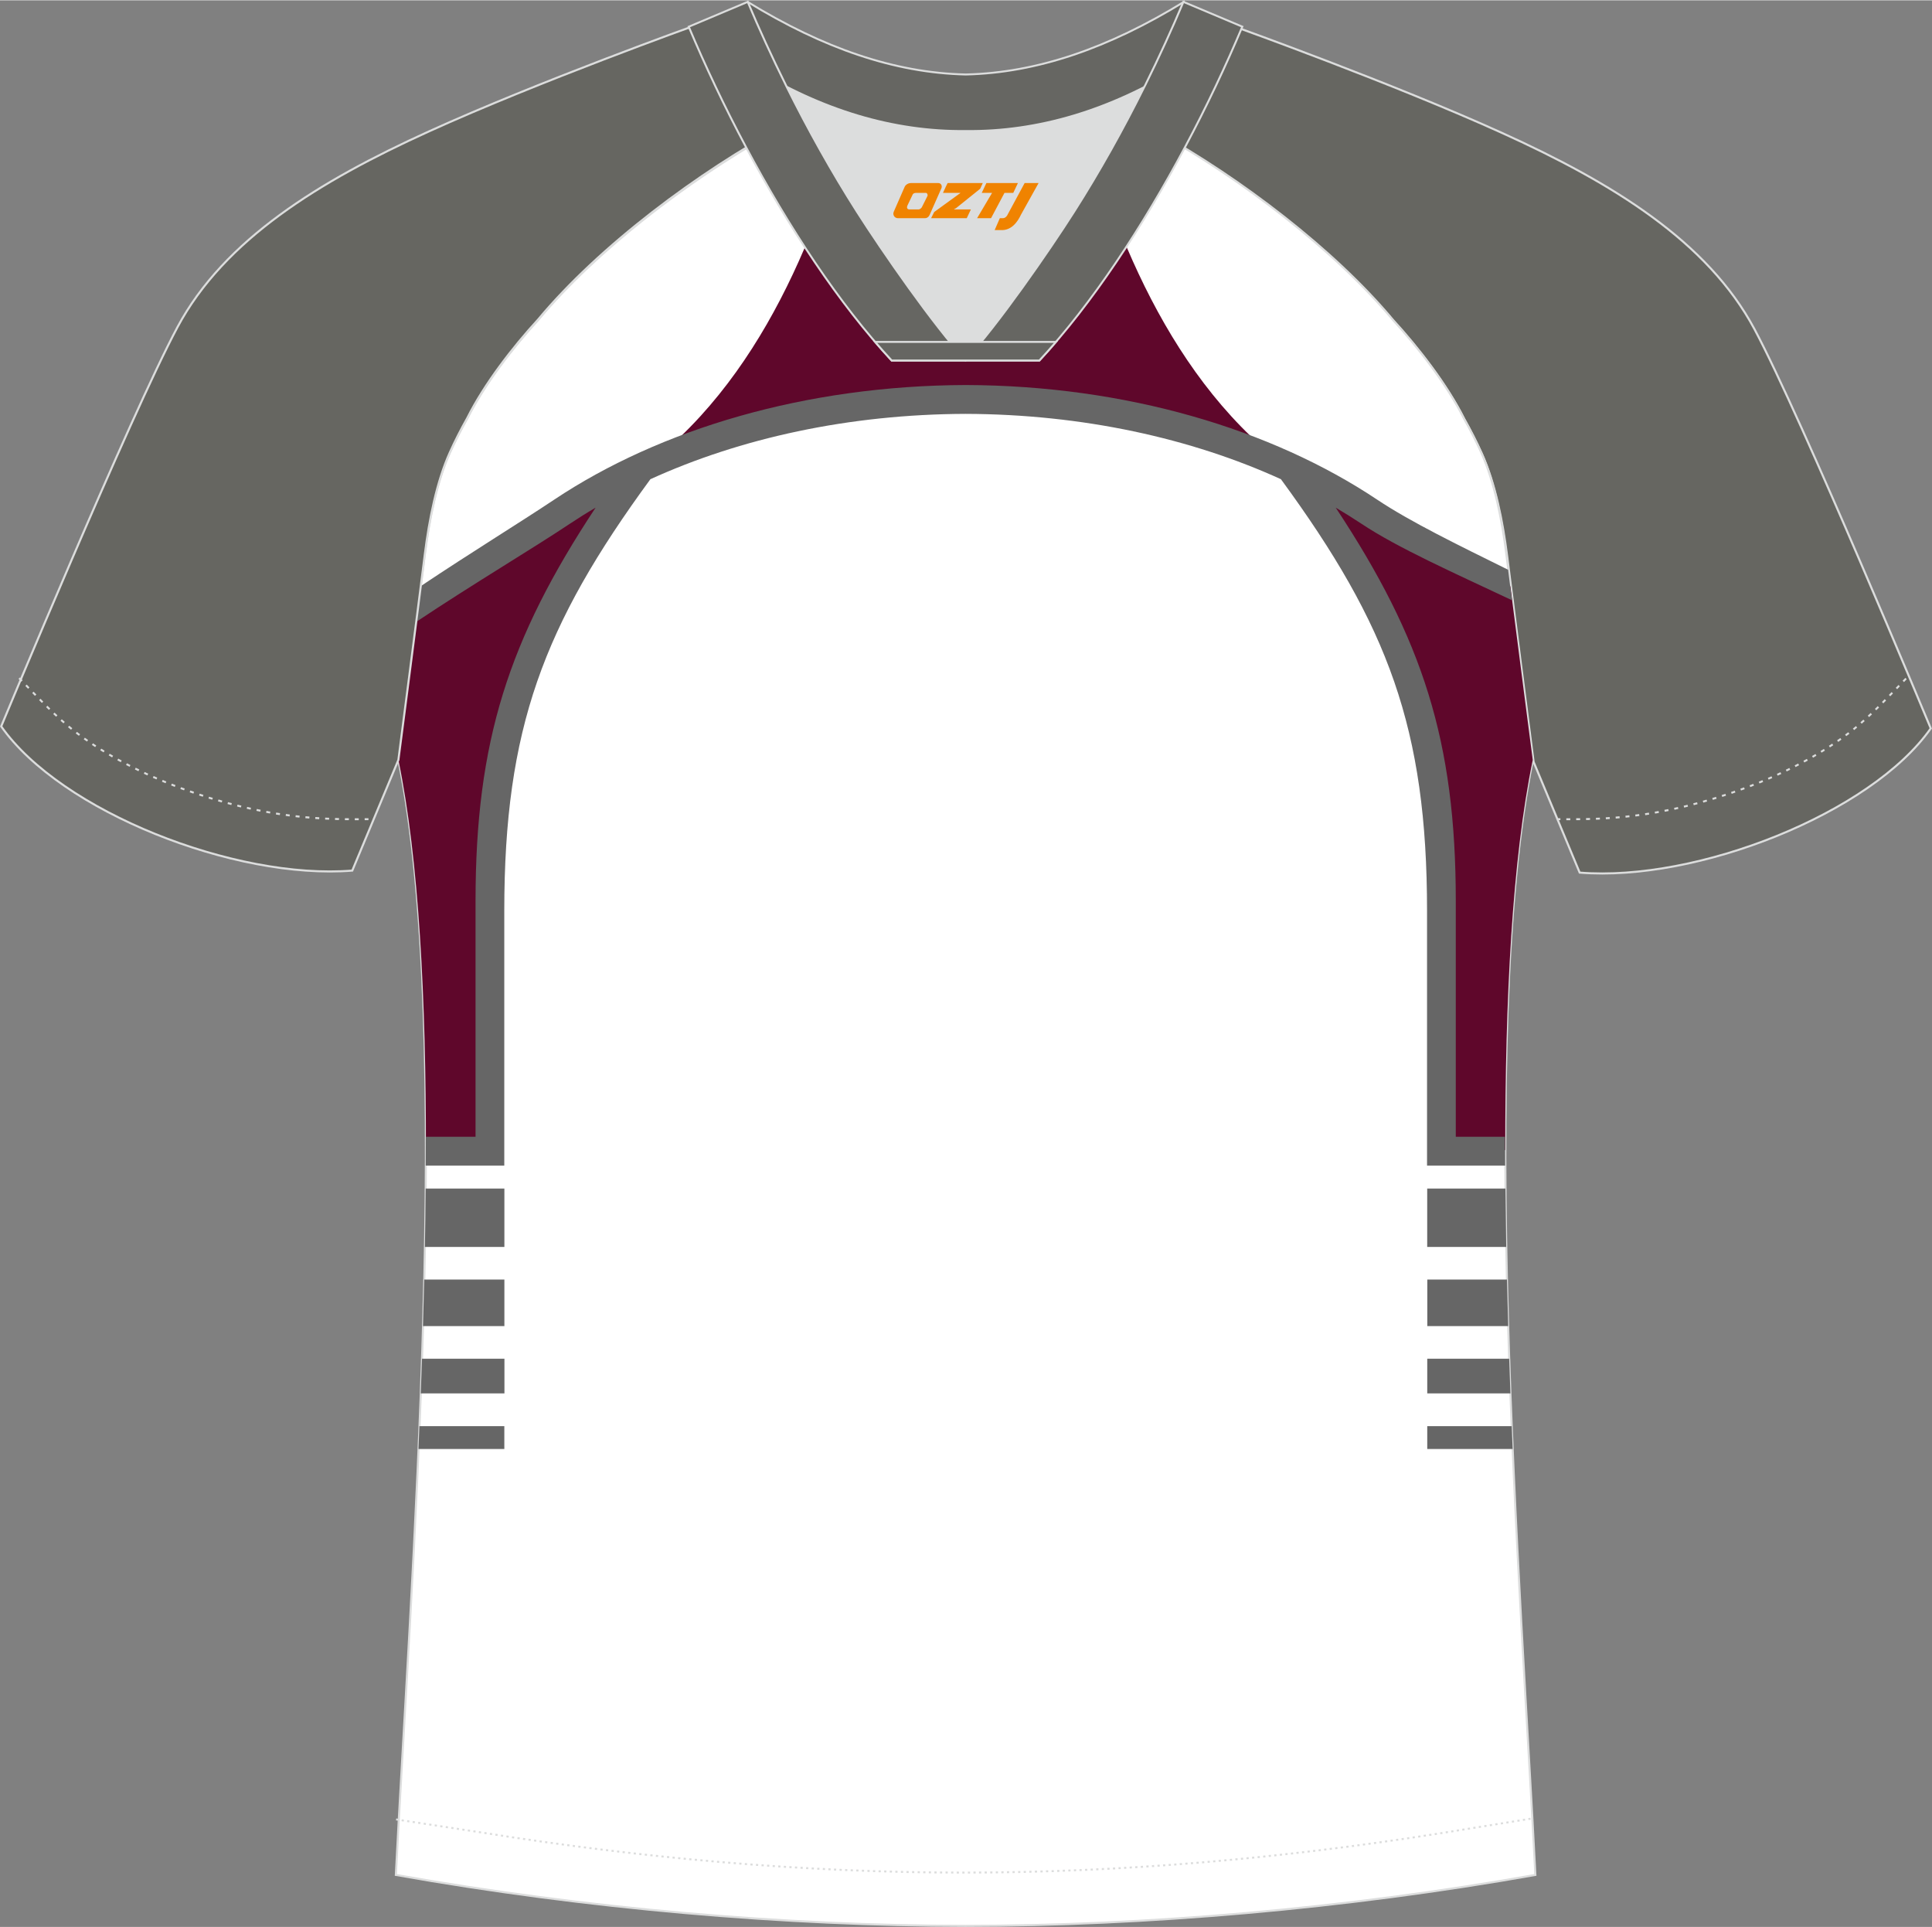
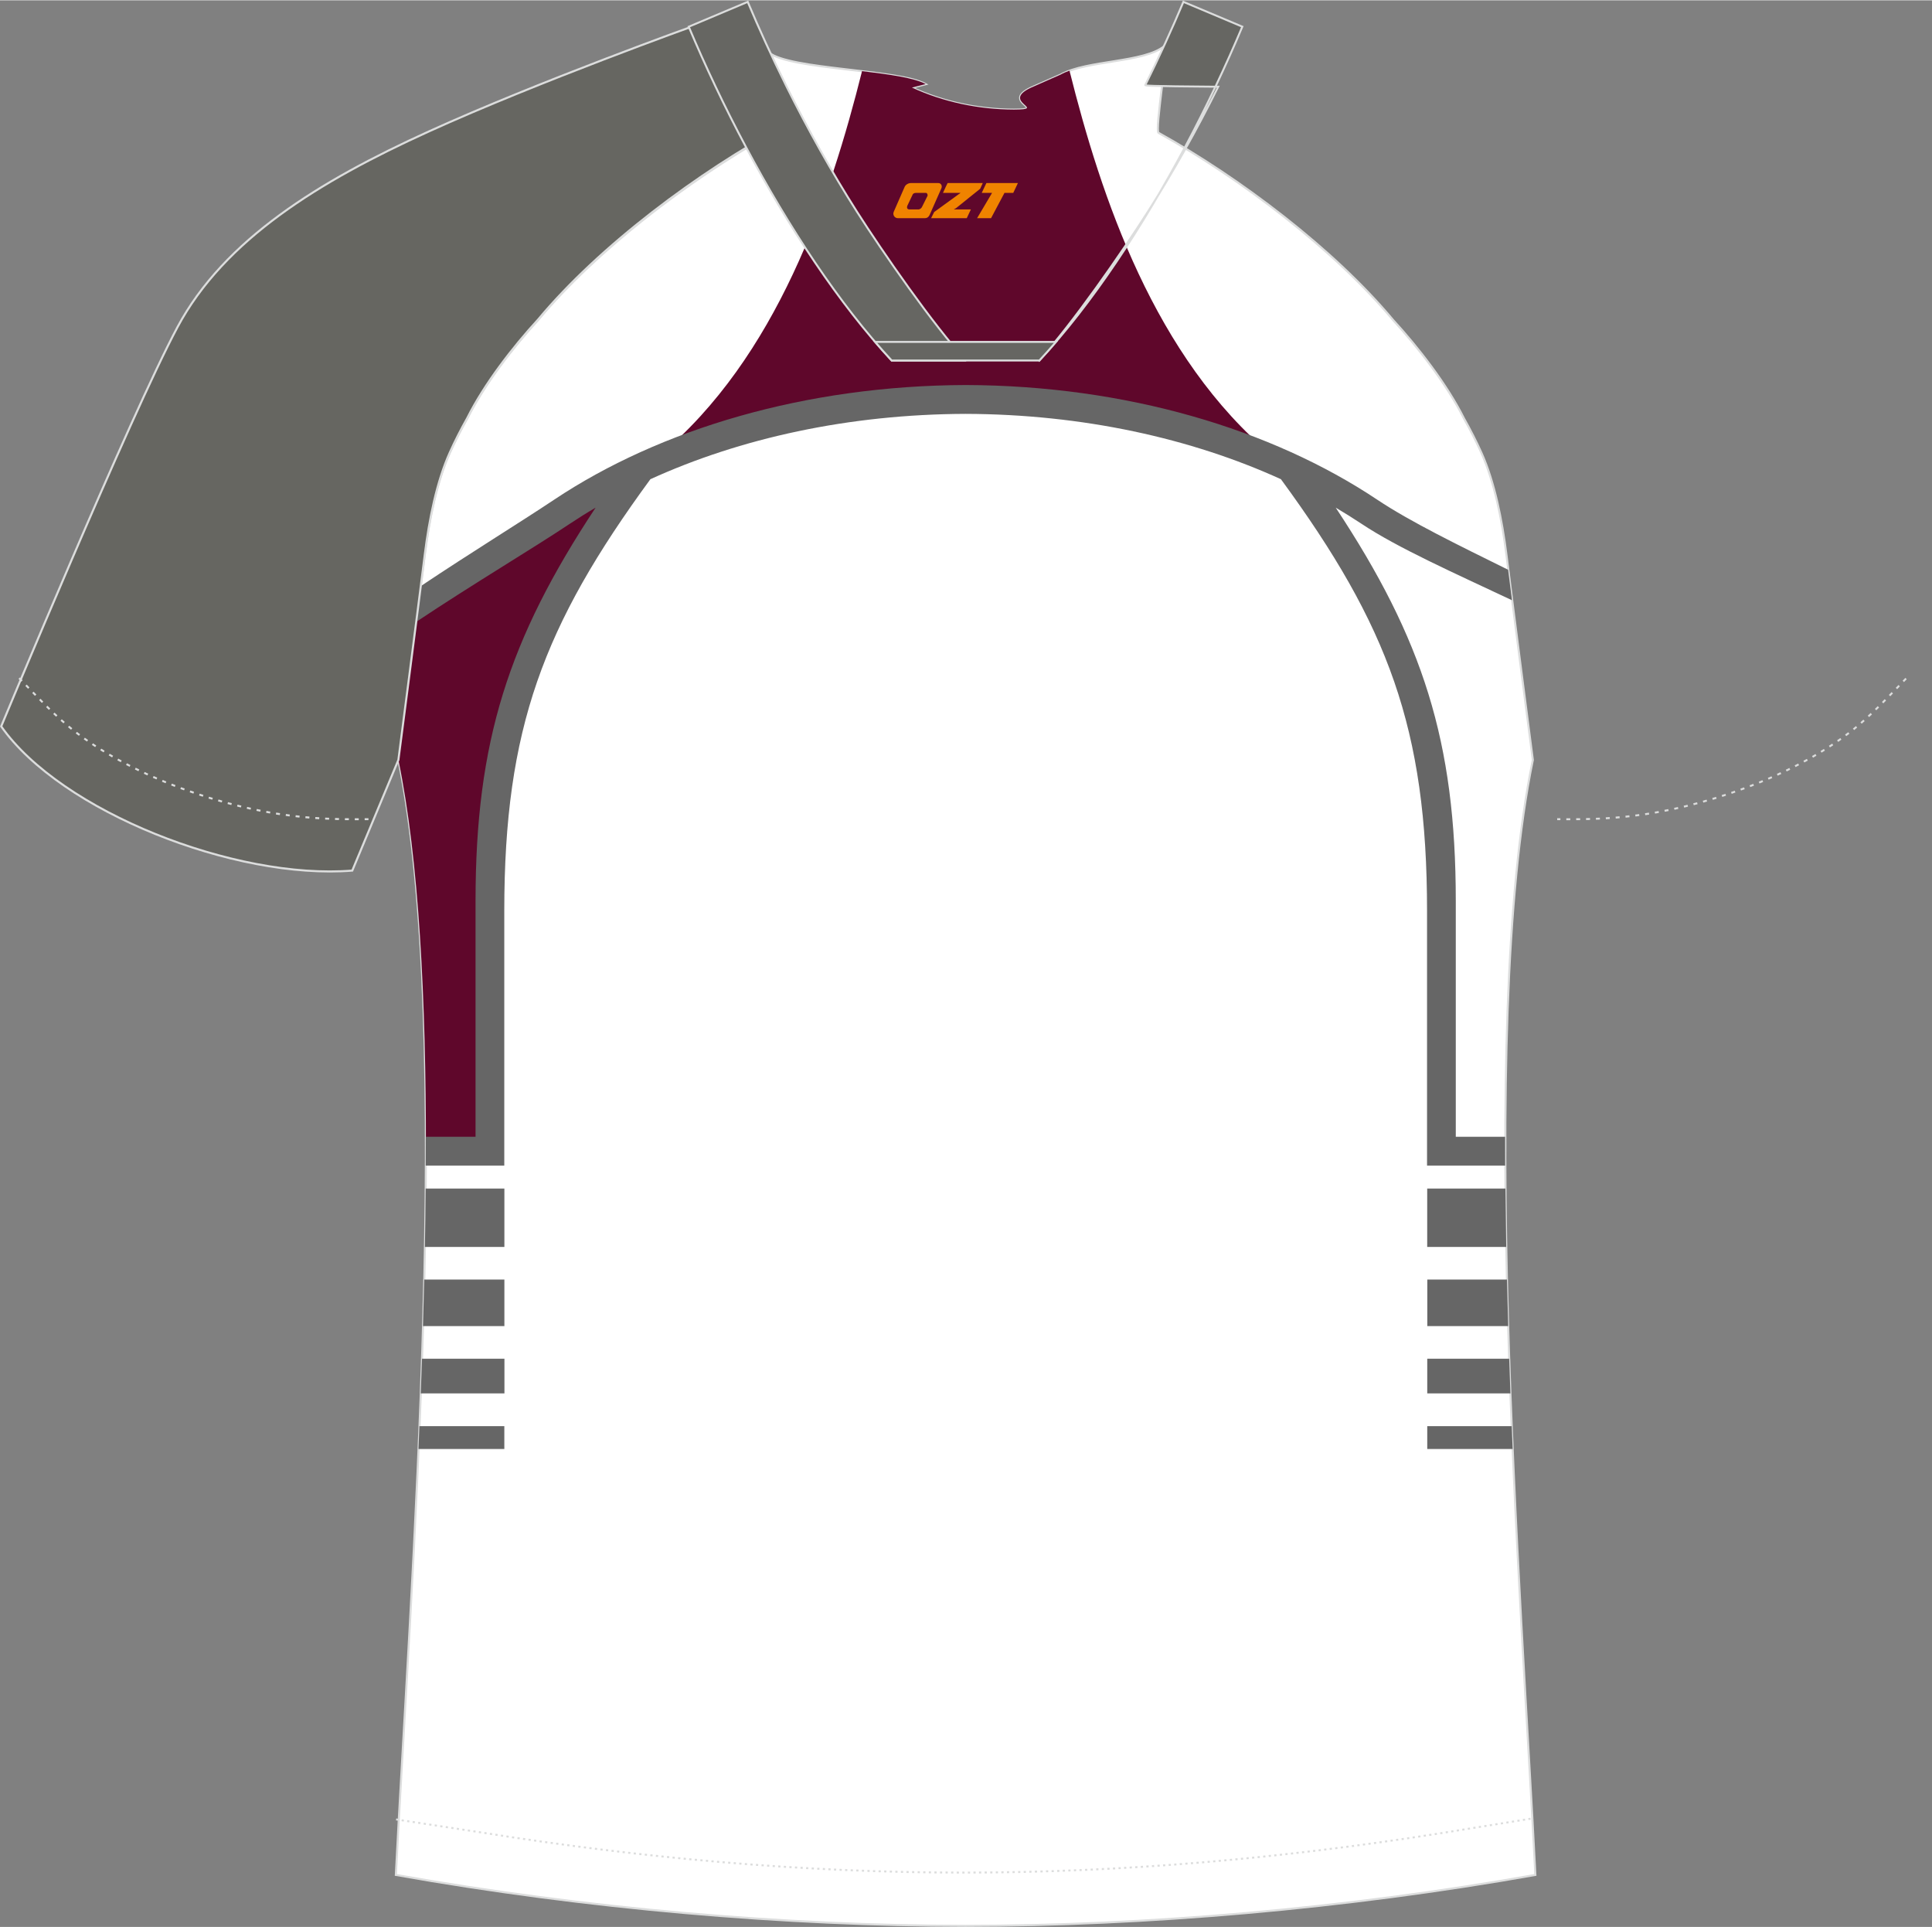
<svg xmlns="http://www.w3.org/2000/svg" version="1.1" id="图层_1" x="0px" y="0px" width="374px" height="373px" viewBox="-118 210.31 373.81 372.69" enable-background="new -118 210.31 373.81 372.69" xml:space="preserve">
  <rect x="-118" y="210.31" width="373.81" height="372.69" fill="#808080" stroke="none" />
  <g id="XMLID_20_">
-     <path fill="#666661" stroke="#DCDDDD" stroke-width="0.4" stroke-miterlimit="22.926" d="M104.08,235.01   c7.07-5.95,12.46-12.55,16.99-19.55c0,0,30.63,10.99,51.78,20.61c21.15,9.61,39.54,20.88,48.61,37.85   c9.08,16.97,34.11,77.23,34.11,77.23c-11.56,16.47-45.25,29.73-67.93,27.9l-8.91-21.4c0,0-3.8-29.24-5.12-39.81   c-0.85-6.78-2.31-14.06-4.84-19.68c-1.01-2.25-2.15-4.48-3.4-6.7c-3.26-6.52-8.77-13.67-13.69-19.02   C139.8,258.18,120.45,243.75,104.08,235.01z" />
    <path fill="#FFFFFF" stroke="#DCDDDD" stroke-width="0.4" stroke-miterlimit="22.926" d="M173.47,317.57   c1.27,10.18,4.85,37.71,5.11,39.69c-10.86,52.55-2.19,162.18,0.49,215.68c-36.81,6.53-75.42,9.83-110.24,9.86   c-34.82-0.04-73.43-3.33-110.24-9.86c2.68-53.5,11.35-163.13,0.49-215.68c0.25-1.98,3.83-29.51,5.1-39.69   c0.85-6.78,2.31-14.06,4.84-19.68c1.01-2.25,2.15-4.48,3.4-6.7c3.26-6.52,8.77-13.67,13.69-19.02   c11.2-13.44,29.03-27.02,44.74-35.86c0.96-0.54-1.02-15.4-0.07-15.9c3.94,3.31,25.19,3.25,30.33,6.12l-2.65,0.68   c6.1,2.82,12.98,4.24,19.71,4.25c6.73-0.02-2.73-1.43,3.36-4.26l5.7-2.51c5.14-2.86,16.2-2.27,20.14-5.59   c0.73,0.39-1.96,16.43-1.22,16.84c15.87,8.82,34.04,22.6,45.4,36.23c4.92,5.36,10.44,12.5,13.7,19.02c1.25,2.22,2.39,4.46,3.4,6.7   C171.16,303.51,172.62,310.79,173.47,317.57z" />
    <g>
      <path fill="#5F072B" d="M1.76,304.82c0,0-12.76,23.81-17.67,35.59s-8.84,47.13-7.85,57.69c0.98,10.56-0.98,34.49-0.98,34.49    l-10.85,0.13c0.02-29.12-1.33-56.14-5.32-75.46c0.21-1.6,2.58-19.86,4.15-32.2C-25,317.55-11.73,310.18,1.76,304.82z" />
      <path fill="#5F072B" d="M68.87,287.63L68.87,287.63L68.87,287.63c-3.32-0.23-21.05-1.38-20.87,0.04    c0.2,1.56-38.54,10.8-38.54,10.8c22.91-19.03,33.23-50.12,39.33-74.46c5.28,0.63,10.18,1.32,12.31,2.5l-2.65,0.68    c6.1,2.82,12.98,4.24,19.71,4.26c6.73-0.02-2.73-1.43,3.36-4.26l5.7-2.51c0.51-0.29,1.09-0.54,1.71-0.76    c6.1,24.35,16.41,55.5,39.35,74.55c0,0-38.74-9.24-38.54-10.8C89.92,286.25,72.19,287.41,68.87,287.63L68.87,287.63L68.87,287.63z    " />
-       <path fill="#5F072B" d="M135.98,304.82c0,0,12.77,23.81,17.67,35.59c4.91,11.78,8.84,47.13,7.85,57.69    c-0.98,10.56,0.98,34.49,0.98,34.49l10.76,0.13c-0.02-29.12,1.33-56.14,5.32-75.46c-0.22-1.66-2.77-21.29-4.33-33.58    C161.34,316.4,148,309.59,135.98,304.82z" />
      <path fill="#666666" d="M-20.41,440.17h-15.23c-0.03,3.74-0.08,7.51-0.15,11.29h15.38V440.17L-20.41,440.17z M-37.03,490.55    c0.06-1.47,0.13-2.94,0.18-4.42h16.43v4.42H-37.03L-37.03,490.55z M-36.59,479.79c0.08-2.23,0.16-4.47,0.24-6.71h15.95    c0,2.24,0,4.48,0,6.71H-36.59L-36.59,479.79z M-36.16,466.77c0.09-3,0.17-6,0.24-9h15.51c0,3,0,6,0,9H-36.16z" />
      <path fill="#666666" d="M68.87,284.73L68.87,284.73L68.87,284.73c-31.06,0.1-59.21,8.55-79.65,22.18    c-6.67,4.45-16.09,10.22-25.82,16.73c-0.27,2.13-0.57,4.48-0.89,6.92c11.19-7.46,22.46-14.13,29.79-19.02    c1.6-1.06,3.25-2.1,4.94-3.09c-16.83,25.45-23.23,45.2-23.23,76.07v45.63h-9.63c0,1.85,0,3.7-0.01,5.57h12.42h2.78v-2.78v-46.45    c0-35.32,7.56-55.27,28.27-83.54c17.36-7.92,38.35-12.57,61-12.64l0,0l0,0c22.65,0.07,43.65,4.73,61,12.64    c20.72,28.27,28.27,48.23,28.27,83.54v46.45v2.78h2.78h12.33c-0.01-1.86-0.01-3.72-0.01-5.57h-9.54v-45.63    c0-30.87-6.4-50.62-23.23-76.07c1.69,1,3.34,2.03,4.94,3.09c7.06,4.71,18.05,9.58,29.16,14.82c-0.27-2.15-0.53-4.15-0.75-5.9    c-9.65-4.77-18.87-9.25-25.32-13.55C128.07,293.29,99.93,284.83,68.87,284.73z" />
      <path fill="#666666" d="M173.28,440.17h-15.14v11.29h15.29C173.37,447.68,173.32,443.91,173.28,440.17L173.28,440.17z     M173.57,457.77c0.07,3,0.15,6,0.24,9h-15.65c0-3,0-6,0-9H173.57L173.57,457.77z M174,473.08c0.08,2.24,0.15,4.48,0.24,6.71    h-16.09c0-2.23,0-4.47,0-6.71H174L174,473.08z M174.49,486.13c0.06,1.48,0.12,2.95,0.18,4.42h-16.52v-4.42H174.49z" />
    </g>
    <path fill="#666661" stroke="#DCDDDD" stroke-width="0.4" stroke-miterlimit="22.926" d="M33.72,234.62   c-7.08-5.95-12.46-12.55-16.99-19.54c0,0-30.63,10.99-51.78,20.61c-21.15,9.6-39.53,20.87-48.61,37.84   c-9.09,16.98-34.11,77.23-34.11,77.23c11.56,16.47,45.26,29.73,67.93,27.9l8.92-21.4c0,0,3.8-29.24,5.12-39.81   c0.85-6.78,2.31-14.06,4.84-19.68c1.01-2.25,2.15-4.48,3.4-6.7c3.26-6.52,8.77-13.67,13.69-19.02   C-2,257.79,17.36,243.36,33.72,234.62z" />
    <path fill="none" stroke="#DCDDDD" stroke-width="0.38" stroke-miterlimit="22.926" stroke-dasharray="0.765,1.147" d="   M-114.29,341.43c2.92,3.02,6.08,6.41,9.27,9.1c10.32,8.74,27.36,15.21,41.6,17.27c5.61,0.81,10.34,0.99,16.71,0.91" />
    <path fill="none" stroke="#DCDDDD" stroke-width="0.38" stroke-miterlimit="22.926" stroke-dasharray="0.432,0.648" d="   M-41.36,562.2c1.31,0.22,15.14,2.3,16.45,2.52c30.89,4.95,61.95,7.77,93.3,7.77c30.85,0,61.41-2.73,91.81-7.53   c1.8-0.28,16.13-2.59,17.93-2.89" />
    <path fill="none" stroke="#DCDDDD" stroke-width="0.38" stroke-miterlimit="22.926" stroke-dasharray="0.765,1.147" d="   M250.79,341.51c-2.9,3-6.04,6.35-9.19,9.02c-10.32,8.74-27.36,15.21-41.6,17.27c-5.61,0.81-10.34,0.99-16.71,0.91" />
-     <path fill="#666662" stroke="#DCDDDD" stroke-width="0.38" stroke-miterlimit="22.926" d="M27.36,223.18   c13.69,8.44,27.53,12.57,41.51,12.42c13.98,0.15,27.82-3.98,41.51-12.42c1.75-6.97,0.68-12.56,0.68-12.56   c-14.63,8.96-28.42,13.72-42.2,14.04c-13.77-0.31-27.57-5.07-42.2-14.04C26.67,210.61,25.6,216.21,27.36,223.18z" />
-     <path fill="#DCDDDD" d="M100.04,228.72c-10.31,4.7-20.7,6.99-31.17,6.88c-10.47,0.11-20.86-2.17-31.17-6.88   c-1.16-0.53-2.32-1.09-3.48-1.68c4.1,8.24,8.69,16.46,13.6,24.17c4.88,7.67,14.79,21.97,21.04,28.72l-0.04,0.06   c6.25-6.75,16.15-21.05,21.04-28.72c4.91-7.71,9.5-15.93,13.6-24.17l0.02-0.04C102.34,227.64,101.19,228.2,100.04,228.72z" />
    <path fill="#666662" stroke="#DCDDDD" stroke-width="0.38" stroke-miterlimit="22.926" d="M34.04,226.69   c-2.68-5.4-5.15-10.81-7.37-16.08l-11.41,4.81c3.2,7.6,6.93,15.5,11.06,23.25c8.22,15.44,17.99,30.33,28.21,41.32h14.28l0.04-0.06   c-6.25-6.75-16.15-21.05-21.04-28.72c-4.91-7.71-9.5-15.93-13.6-24.17C34.16,226.92,34.1,226.81,34.04,226.69z" />
-     <path fill="#666662" stroke="#DCDDDD" stroke-width="0.38" stroke-miterlimit="22.926" d="M103.6,226.69   c2.68-5.4,5.15-10.81,7.37-16.08l11.4,4.8c-3.2,7.6-6.93,15.5-11.06,23.25c-8.22,15.44-18,30.33-28.21,41.32H68.82l-0.04-0.06   c6.25-6.75,16.16-21.05,21.04-28.72c4.91-7.71,9.5-15.93,13.6-24.17C103.48,226.92,103.54,226.81,103.6,226.69z" />
+     <path fill="#666662" stroke="#DCDDDD" stroke-width="0.38" stroke-miterlimit="22.926" d="M103.6,226.69   c2.68-5.4,5.15-10.81,7.37-16.08l11.4,4.8c-3.2,7.6-6.93,15.5-11.06,23.25c-8.22,15.44-18,30.33-28.21,41.32l-0.04-0.06   c6.25-6.75,16.16-21.05,21.04-28.72c4.91-7.71,9.5-15.93,13.6-24.17C103.48,226.92,103.54,226.81,103.6,226.69z" />
    <path fill="#666662" stroke="#DCDDDD" stroke-width="0.38" stroke-miterlimit="22.926" d="M68.82,279.99H83.1   c1.08-1.16,2.15-2.36,3.21-3.6H71.93h-0.09h-6.05H51.32c1.07,1.24,2.14,2.44,3.21,3.6H68.82z" />
  </g>
  <g>
-     <path fill="#F08300" d="M80.25,245.66l-3.4,6.3c-0.2,0.3-0.5,0.5-0.8,0.5h-0.6l-1,2.3h1.2c2,0.1,3.2-1.5,3.9-3L82.95,245.66h-2.5L80.25,245.66z" />
    <polygon fill="#F08300" points="73.05,245.66 ,78.95,245.66 ,78.05,247.56 ,76.35,247.56 ,73.75,252.46 ,71.05,252.46 ,73.95,247.56 ,71.95,247.56 ,72.85,245.66" />
    <polygon fill="#F08300" points="67.05,250.76 ,66.55,250.76 ,67.05,250.46 ,71.65,246.76 ,72.15,245.66 ,65.35,245.66 ,65.05,246.26 ,64.45,247.56 ,67.25,247.56 ,67.85,247.56 ,62.75,251.26    ,62.15,252.46 ,68.75,252.46 ,69.05,252.46 ,69.85,250.76" />
    <path fill="#F08300" d="M63.55,245.66H58.25C57.75,245.66,57.25,245.96,57.05,246.36L54.95,251.16C54.65,251.76,55.05,252.46,55.75,252.46h5.2c0.4,0,0.7-0.2,0.9-0.6L64.15,246.66C64.35,246.16,64.05,245.66,63.55,245.66z M61.45,248.16L60.35,250.36C60.15,250.66,59.85,250.76,59.75,250.76l-1.8,0C57.75,250.76,57.35,250.66,57.55,250.06l1-2.1c0.1-0.3,0.4-0.4,0.7-0.4h1.9   C61.35,247.56,61.55,247.86,61.45,248.16z" />
  </g>
</svg>